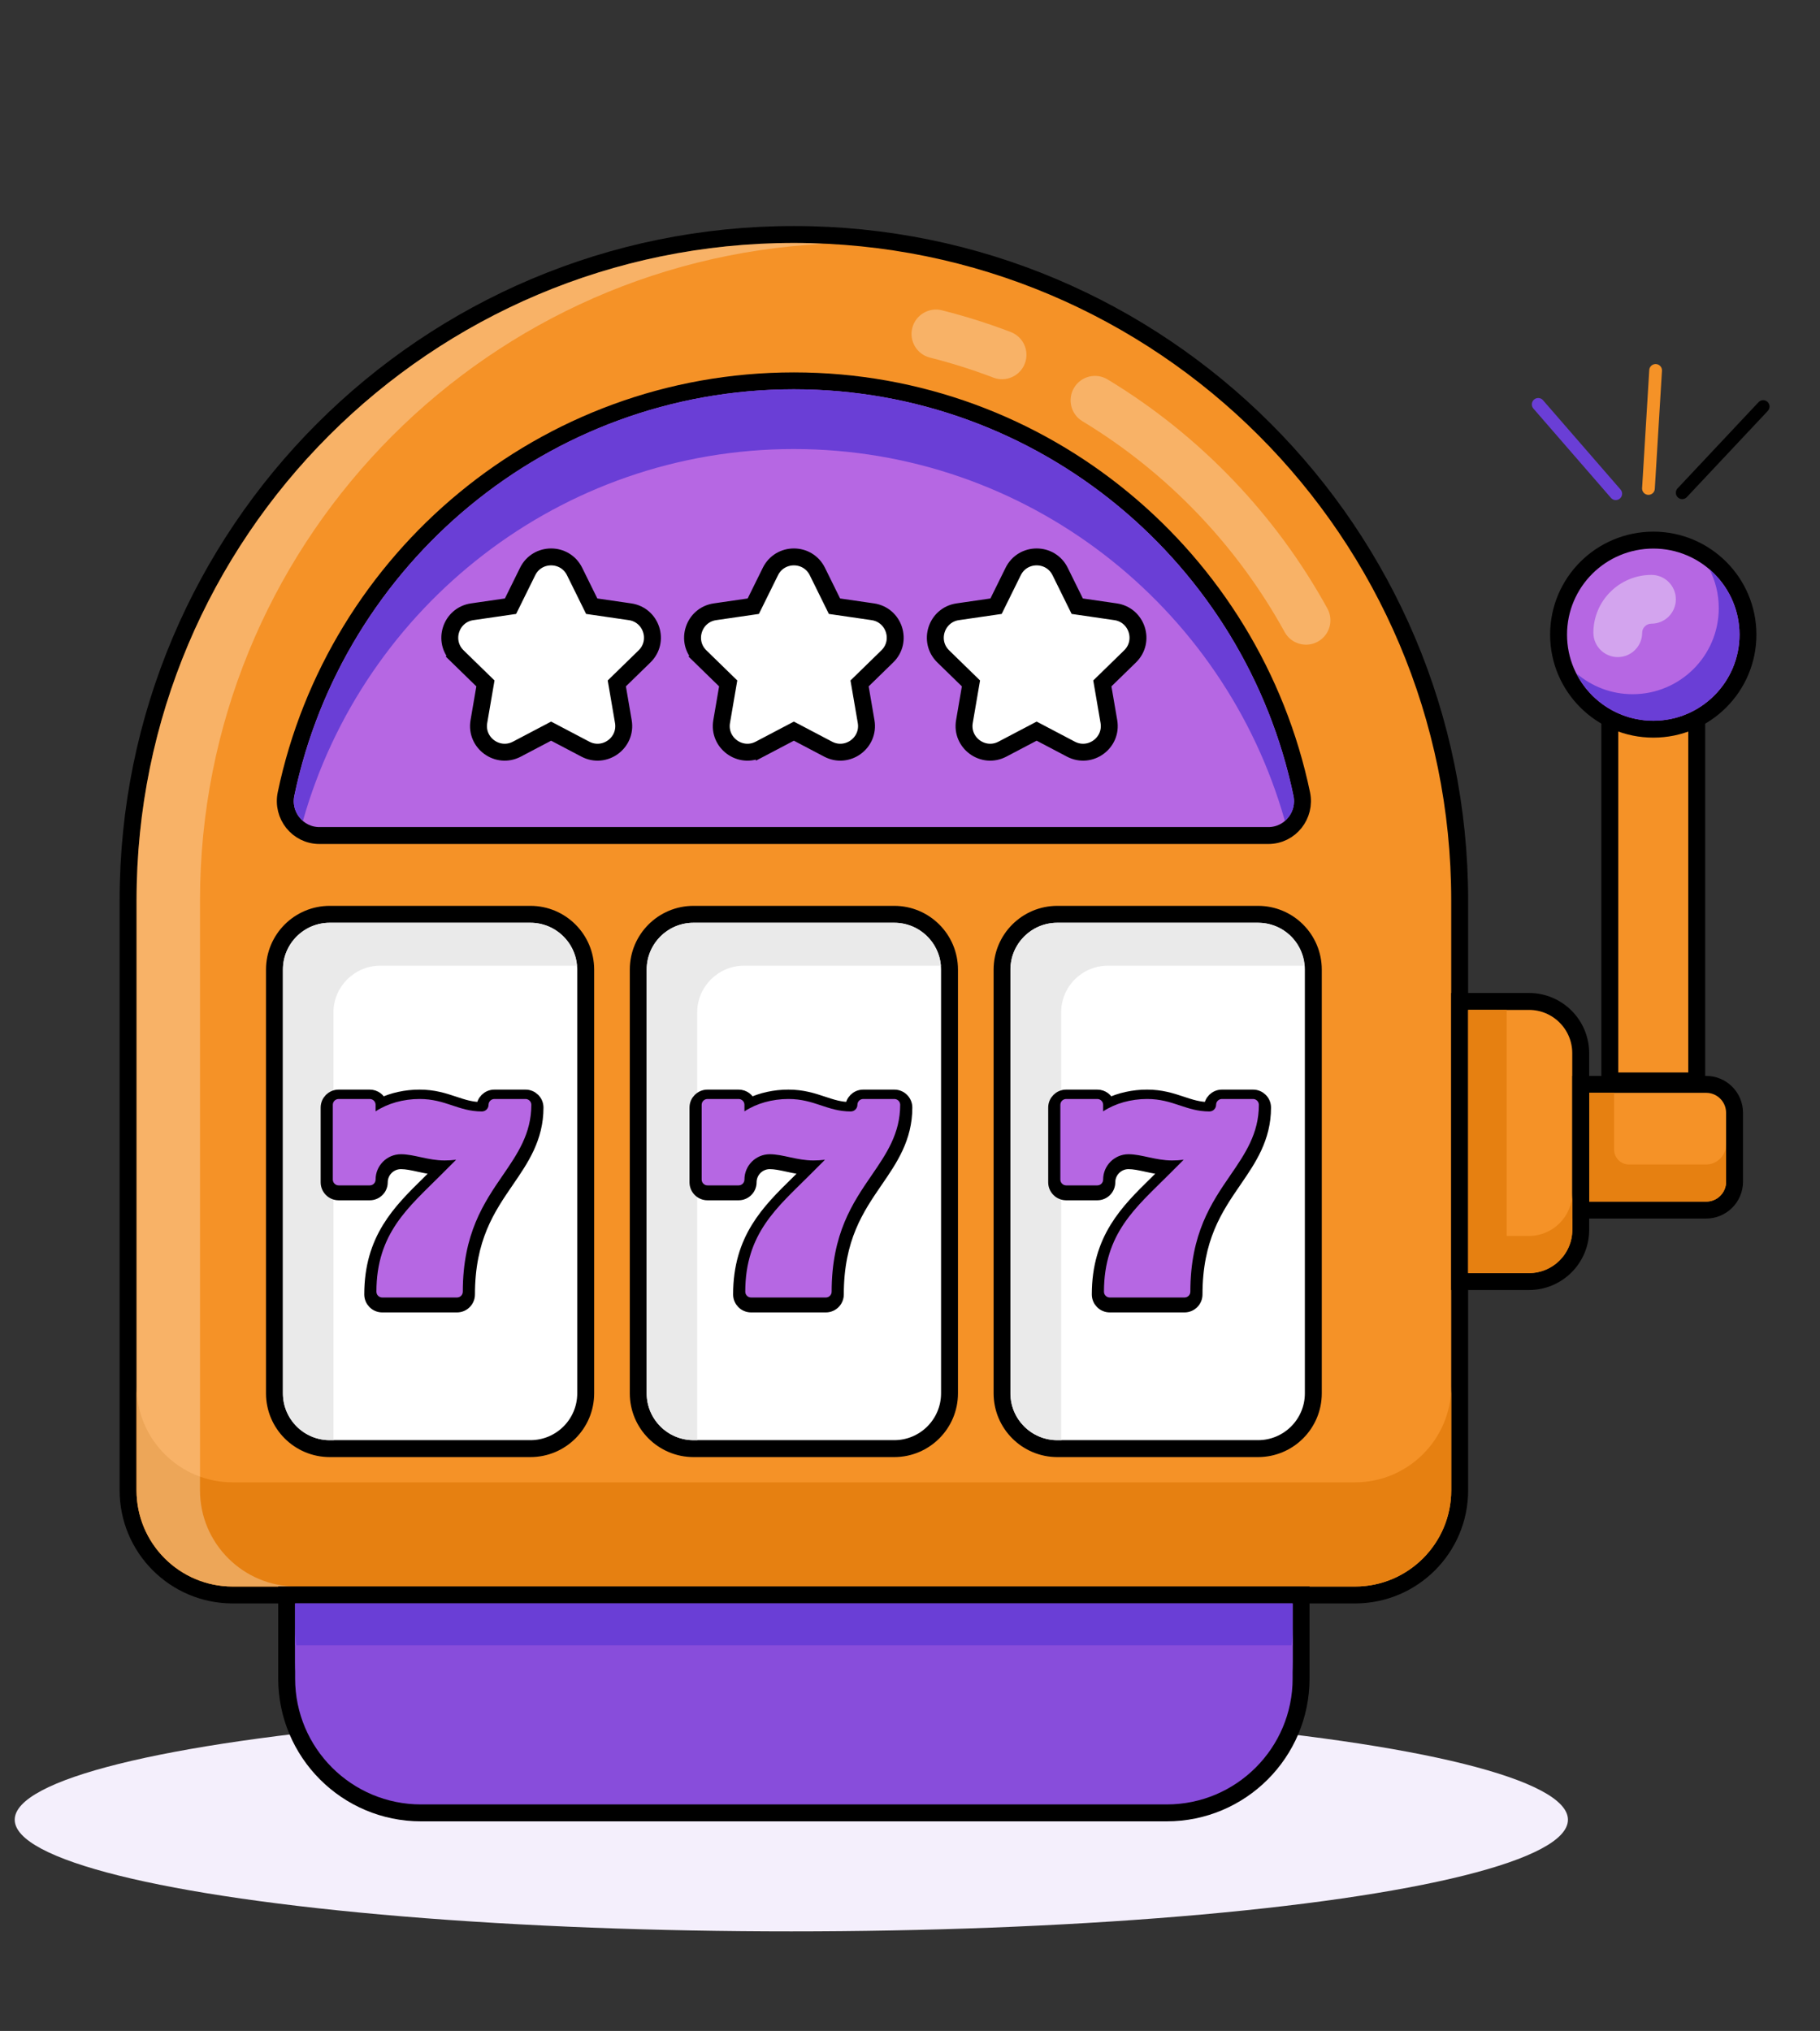
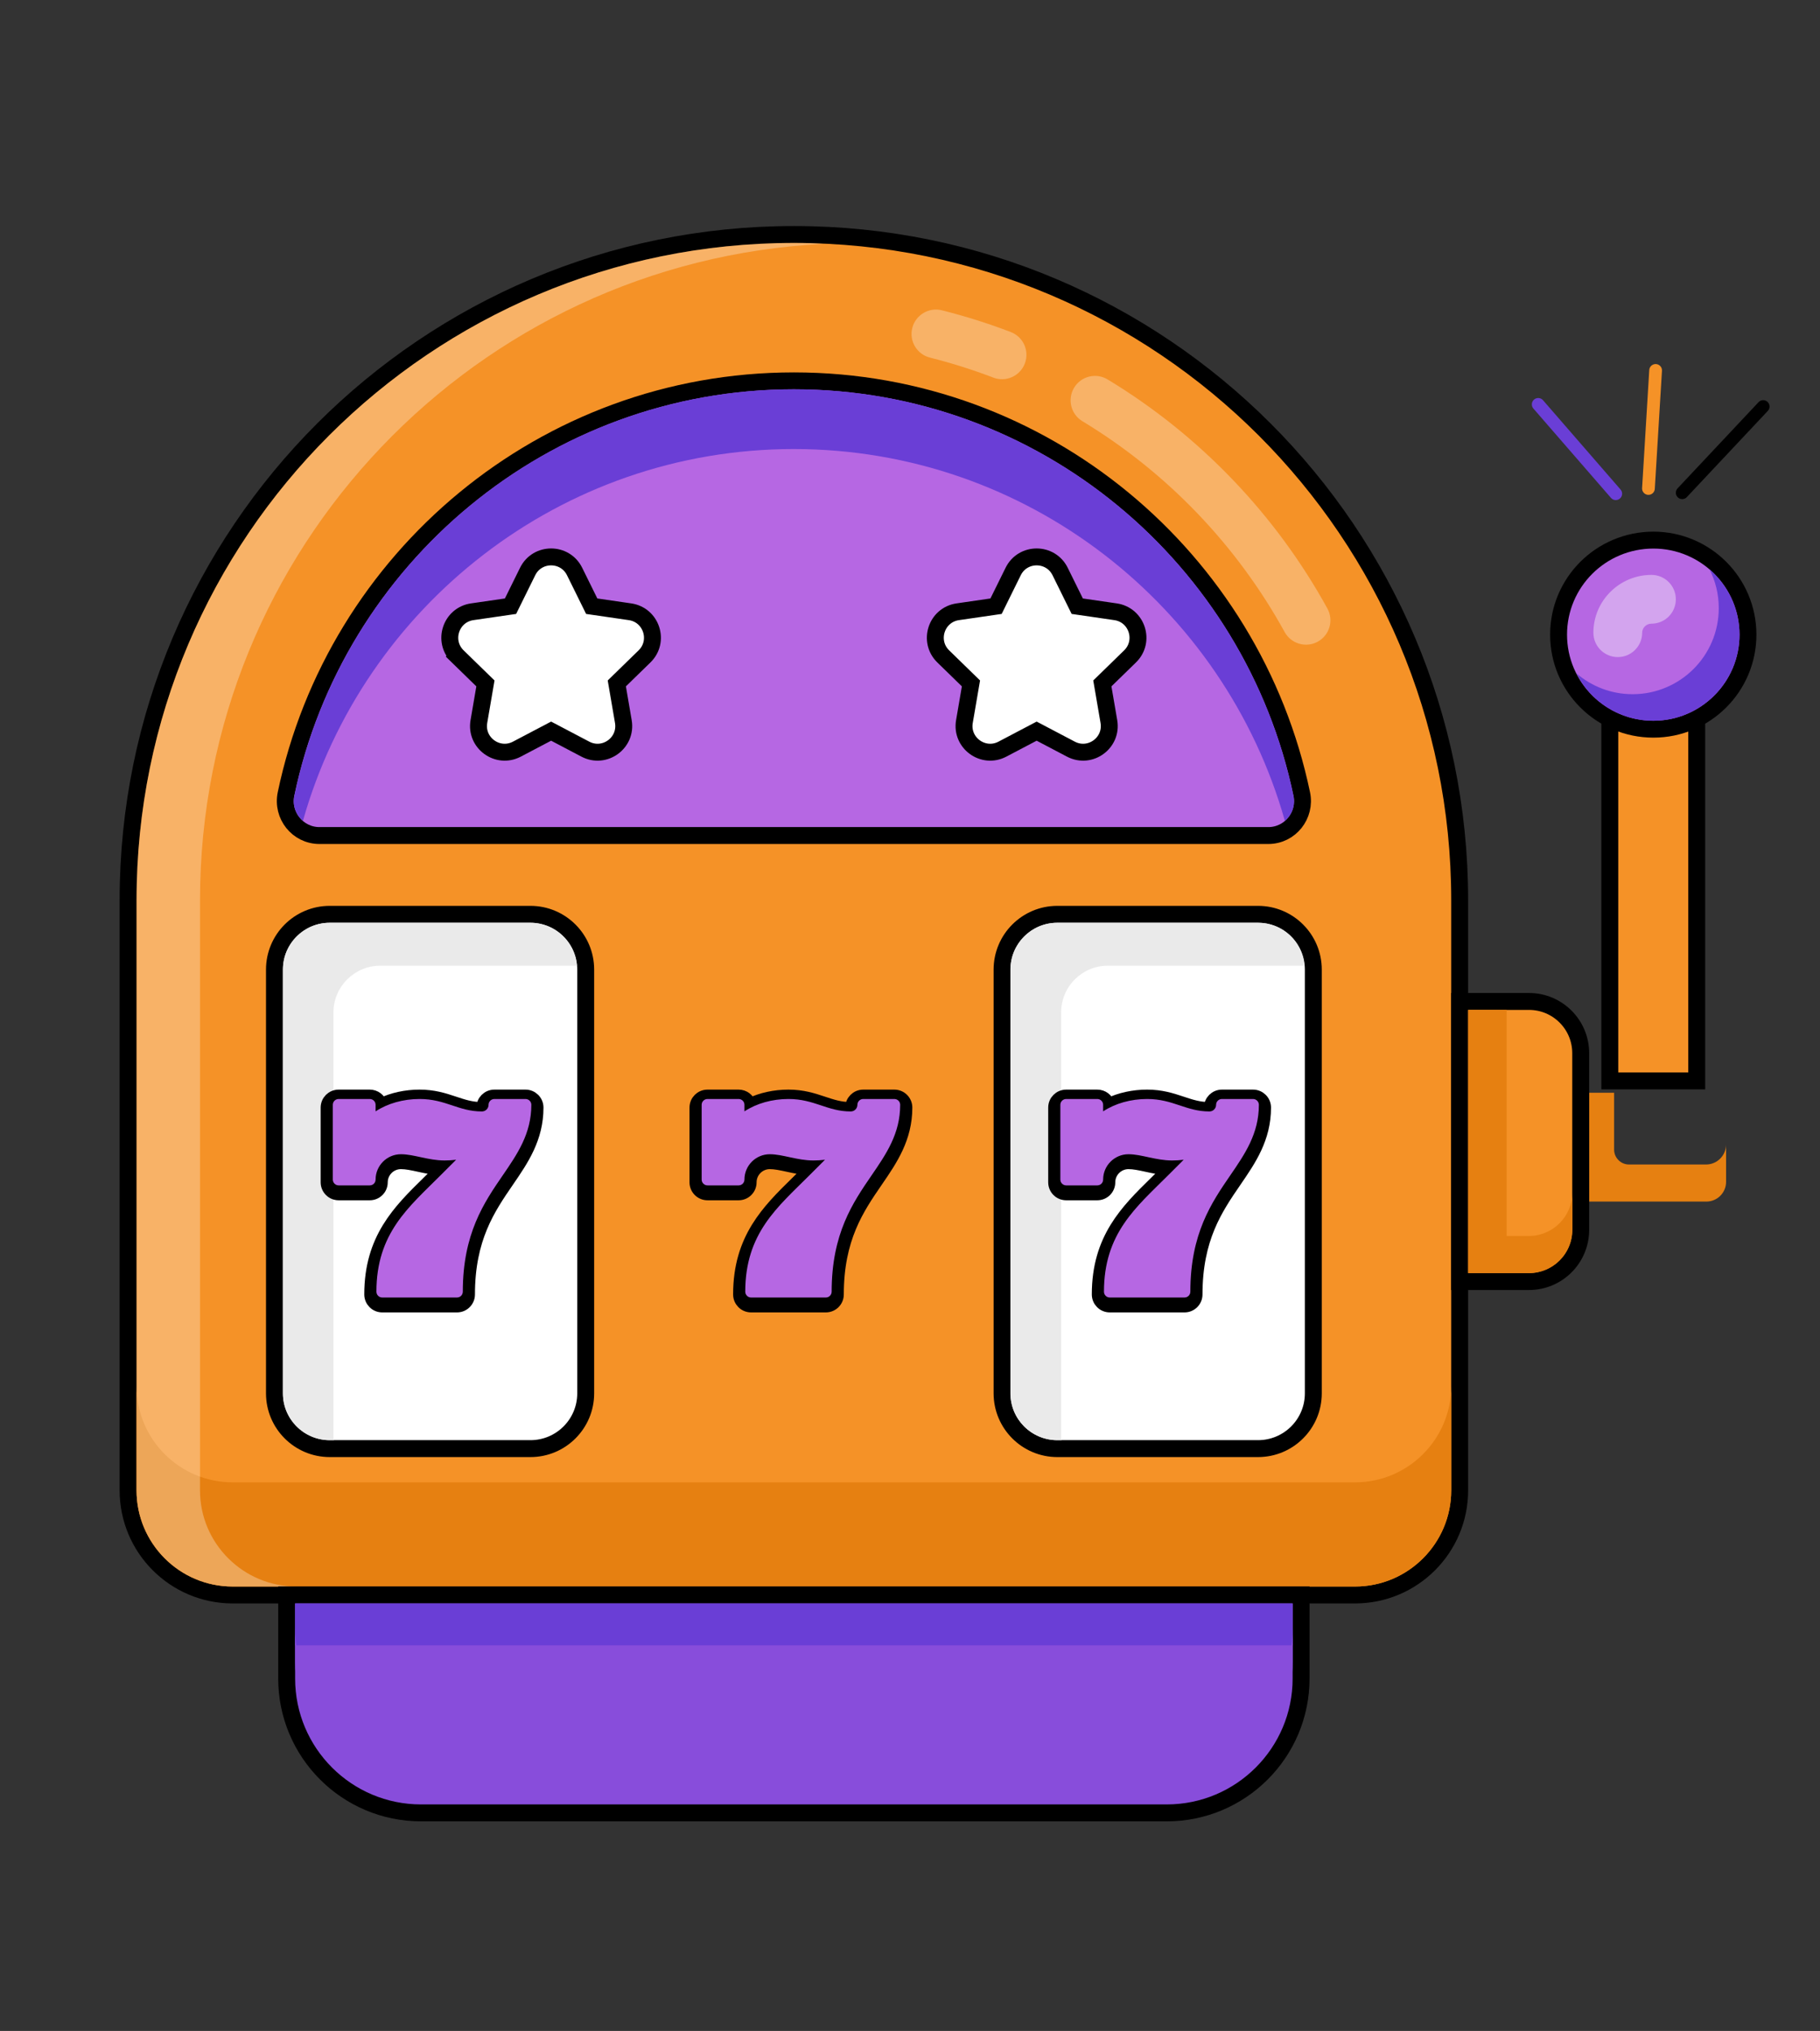
<svg xmlns="http://www.w3.org/2000/svg" width="457" height="510" viewBox="0 0 457 510" fill="none">
  <rect x="0" y="0" width="457" height="510" fill="#333333" stroke="none" />
-   <ellipse cx="198.702" cy="456.96" rx="195.006" ry="28.04" fill="#F4EFFC" />
  <path d="M366.523 374.239V226.064C366.523 133.733 291.673 58.883 199.342 58.883C107.01 58.883 32.161 133.733 32.161 226.064V374.239C32.161 388.755 43.928 400.523 58.444 400.523H340.24C354.756 400.523 366.523 388.755 366.523 374.239Z" fill="#F59227" stroke="black" stroke-width="4.248" />
  <g opacity="0.3">
    <path d="M249.422 94.822C244.248 92.842 238.9 91.152 233.522 89.8C230.238 88.978 228.246 85.649 229.071 82.368C229.897 79.086 233.259 77.094 236.501 77.92C242.357 79.388 248.178 81.225 253.801 83.379C256.959 84.59 258.544 88.131 257.33 91.29C256.122 94.45 252.582 96.033 249.422 94.822Z" fill="white" />
  </g>
  <g opacity="0.3">
    <path d="M322.575 158.715C310.587 136.929 293.024 118.618 271.782 105.766C268.887 104.016 267.96 100.251 269.713 97.355C271.459 94.454 275.216 93.53 278.123 95.286C301.202 109.248 320.284 129.141 333.307 152.811C334.94 155.775 333.857 159.499 330.896 161.129C327.936 162.76 324.201 161.679 322.575 158.715Z" fill="white" />
  </g>
  <path d="M364.4 348.104V374.26C364.4 387.552 353.558 398.394 340.266 398.394H58.43C45.077 398.394 34.296 387.552 34.296 374.26V348.104C34.296 361.396 45.077 372.238 58.43 372.238H340.266C353.558 372.238 364.4 361.396 364.4 348.104Z" fill="#E68011" />
  <g opacity="0.3">
    <path d="M50.22 226.083V374.26C50.22 387.552 61.063 398.394 74.417 398.394H58.429C45.076 398.394 34.295 387.552 34.295 374.26V226.083C34.295 134.935 108.168 61 199.316 61C201.827 61 204.279 61.061 206.789 61.245C119.623 65.656 50.22 137.753 50.22 226.083Z" fill="white" />
  </g>
  <path d="M68.916 243.48V349.885C68.916 357.553 75.132 363.769 82.8 363.769H133.186C140.854 363.769 147.07 357.553 147.07 349.885V243.48C147.07 235.812 140.854 229.596 133.186 229.596H82.8C75.132 229.596 68.916 235.812 68.916 243.48Z" fill="white" stroke="black" stroke-width="4.248" />
-   <path d="M160.266 243.48V349.885C160.266 357.553 166.482 363.769 174.15 363.769H224.537C232.205 363.769 238.421 357.553 238.421 349.885V243.48C238.421 235.812 232.205 229.596 224.537 229.596H174.15C166.482 229.596 160.266 235.812 160.266 243.48Z" fill="white" stroke="black" stroke-width="4.248" />
  <path d="M251.618 243.48V349.885C251.618 357.553 257.834 363.769 265.502 363.769H315.888C323.556 363.769 329.773 357.553 329.773 349.885V243.48C329.773 235.812 323.556 229.596 315.888 229.596H265.502C257.834 229.596 251.618 235.812 251.618 243.48Z" fill="white" stroke="black" stroke-width="4.248" />
  <path d="M144.861 242.5H95.49C88.996 242.5 83.728 247.767 83.728 254.261V360.661C83.728 360.967 83.728 361.335 83.851 361.641H82.809C76.316 361.641 71.049 356.373 71.049 349.88V243.48C71.049 236.986 76.316 231.719 82.809 231.719H133.161C139.348 231.719 144.371 236.496 144.861 242.5Z" fill="#EAEAEA" />
-   <path d="M236.254 242.5H186.821C180.328 242.5 175.06 247.767 175.06 254.261V360.661C175.06 360.967 175.06 361.335 175.121 361.641H174.141C167.648 361.641 162.38 356.373 162.38 349.88V243.48C162.38 236.986 167.648 231.719 174.141 231.719H224.554C230.741 231.719 235.764 236.496 236.254 242.5Z" fill="#EAEAEA" />
  <path d="M327.523 242.5H278.213C271.659 242.5 266.452 247.767 266.452 254.261V360.661C266.452 360.967 266.452 361.335 266.574 361.641H265.472C258.979 361.641 253.711 356.373 253.711 349.88V243.48C253.711 236.986 258.979 231.719 265.472 231.719H315.885C322.072 231.719 327.095 236.435 327.523 242.5Z" fill="#EAEAEA" />
  <path d="M318.462 209.815C323.987 209.815 327.979 204.703 326.865 199.372C314.508 140.237 262.107 95.638 199.341 95.638C136.58 95.638 84.18 140.237 71.823 199.372C70.709 204.703 74.701 209.815 80.225 209.815H318.462Z" fill="#B667E3" stroke="black" stroke-width="4.248" />
  <path d="M322.624 206.114C307.432 152.332 257.938 112.761 199.317 112.761C140.756 112.761 91.262 152.332 76.071 206.114C74.295 204.644 73.375 202.255 73.927 199.804C86.055 141.612 137.632 97.753 199.317 97.753C261.062 97.753 312.639 141.612 324.767 199.804C325.319 202.255 324.4 204.644 322.624 206.114Z" fill="#6A3ED6" />
  <path d="M326.702 402.643V400.518H324.578H74.106H71.981V402.643V421.49C71.981 440.13 87.092 455.242 105.733 455.242H292.951C311.591 455.242 326.702 440.13 326.702 421.49V402.643Z" fill="#884DDB" stroke="black" stroke-width="4.248" />
  <path d="M74.105 402.642H324.576V413.181H74.105V402.642Z" fill="#6A3ED6" />
  <path d="M324.584 408.93V417.261C324.584 434.719 310.434 448.869 292.977 448.869H105.719C88.261 448.869 74.111 434.719 74.111 417.261V408.93C74.111 426.449 88.261 440.599 105.719 440.599H292.977C310.434 440.599 324.584 426.449 324.584 408.93Z" fill="#884DDB" />
  <path d="M366.524 319.693V321.818H368.648H383.926C391.1 321.818 396.915 316.002 396.915 308.828V264.467C396.915 257.293 391.1 251.477 383.926 251.477H368.648H366.524V253.601V319.693Z" fill="#F59227" stroke="black" stroke-width="4.248" />
-   <path d="M396.929 301.744V303.868H399.054H428.417C432.352 303.868 435.542 300.678 435.542 296.743V279.425C435.542 275.49 432.352 272.3 428.417 272.3H399.054H396.929V274.424V301.744Z" fill="#F59227" stroke="black" stroke-width="4.248" />
  <path d="M394.805 299.467V308.839C394.805 314.842 389.904 319.681 383.901 319.681H368.648V253.587H378.327V310.37H383.901C389.904 310.37 394.805 305.47 394.805 299.467Z" fill="#E68011" />
  <path d="M433.418 287.4V296.772C433.418 299.512 431.196 301.733 428.456 301.733H399.053V274.413H405.301V288.676C405.301 290.745 406.978 292.423 409.047 292.423H428.394C431.15 292.423 433.418 290.156 433.418 287.4Z" fill="#E68011" />
  <path d="M406.342 147.742H404.218V149.866V269.315V271.439H406.342H423.924H426.048V269.315V149.866V147.742H423.924H406.342Z" fill="#F59227" stroke="black" stroke-width="4.248" />
  <path d="M415.169 183.106C428.232 183.106 438.908 172.513 438.908 159.367C438.908 146.222 428.232 135.629 415.169 135.629C402.037 135.629 391.358 146.217 391.358 159.367C391.358 172.517 402.037 183.106 415.169 183.106Z" fill="#B667E3" stroke="black" stroke-width="4.248" />
  <g opacity="0.4">
    <path d="M406.223 165.005C402.837 165.005 400.098 162.263 400.098 158.88C400.098 150.876 406.636 144.365 414.676 144.365C418.062 144.365 420.801 147.107 420.801 150.49C420.801 153.873 418.062 156.616 414.676 156.616C413.396 156.616 412.349 157.633 412.349 158.88C412.349 162.263 409.609 165.005 406.223 165.005Z" fill="white" />
  </g>
  <path d="M436.786 159.376C436.786 171.321 427.047 180.999 415.163 180.999C406.709 180.999 399.359 176.16 395.867 169.115C399.666 172.362 404.566 174.322 409.956 174.322C421.839 174.322 431.58 164.705 431.58 152.699C431.58 149.147 430.722 145.839 429.252 142.96C433.846 146.941 436.786 152.822 436.786 159.376Z" fill="#6A3ED6" />
  <path d="M114.933 164.835L116.416 163.314L114.933 164.835L121.89 171.616L120.248 181.191C119.327 186.561 124.963 190.657 129.786 188.121L138.385 183.6L146.984 188.121C151.806 190.657 157.443 186.561 156.522 181.191L154.88 171.616L161.836 164.835C165.738 161.032 163.585 154.406 158.193 153.622L148.579 152.225L144.28 143.514C141.868 138.628 134.901 138.628 132.49 143.514L128.19 152.225L118.577 153.622C113.185 154.406 111.032 161.032 114.933 164.835Z" fill="white" stroke="black" stroke-width="4.248" />
-   <path d="M175.891 164.835L177.374 163.314L175.891 164.835L182.848 171.616L181.206 181.191C180.285 186.561 185.921 190.657 190.744 188.121L189.756 186.241L190.744 188.121L199.343 183.6L207.942 188.121C212.764 190.657 218.401 186.561 217.48 181.191L215.838 171.616L222.794 164.835C226.696 161.032 224.543 154.406 219.151 153.622L209.537 152.225L205.238 143.514C202.826 138.628 195.859 138.628 193.448 143.514L189.148 152.225L179.535 153.622C174.143 154.406 171.99 161.032 175.891 164.835Z" fill="white" stroke="black" stroke-width="4.248" />
  <path d="M236.85 164.835L236.85 164.835L243.807 171.616L242.165 181.191C241.244 186.561 246.88 190.657 251.703 188.121L260.302 183.6L268.901 188.121C273.723 190.657 279.36 186.561 278.439 181.191L276.797 171.616L283.753 164.835C287.655 161.032 285.502 154.406 280.11 153.622L270.496 152.225L266.197 143.514C263.785 138.628 256.818 138.628 254.407 143.514L250.107 152.225L240.494 153.622C235.102 154.406 232.949 161.032 236.85 164.835Z" fill="white" stroke="black" stroke-width="4.248" />
  <path d="M95.979 328.041H114.75C116.399 328.041 117.735 326.704 117.735 325.055C117.735 310.934 122.847 303.478 127.507 296.683L127.593 296.558C131.225 291.262 134.942 285.844 134.942 278.128C134.942 276.479 133.605 275.142 131.956 275.142H124.135C122.486 275.142 121.15 276.479 121.15 278.128C121.15 278.205 121.084 278.271 121.007 278.271C118.365 278.271 116.336 277.595 114.015 276.823L113.9 276.784C111.532 275.996 108.904 275.142 105.364 275.142C101.907 275.142 98.583 275.872 95.703 277.245C95.327 276.027 94.192 275.142 92.85 275.142H85.029C83.38 275.142 82.043 276.479 82.043 278.128V296.899C82.043 298.547 83.38 299.884 85.029 299.884H92.85C94.499 299.884 95.836 298.547 95.836 296.899C95.836 294.234 98.006 292.063 100.671 292.063C102.058 292.063 103.521 292.379 105.283 292.76C105.361 292.777 105.439 292.794 105.518 292.811C107.074 293.147 108.815 293.509 110.694 293.603L109.51 294.787C108.81 295.488 108.104 296.18 107.399 296.873C100.161 303.976 92.993 311.011 92.993 325.055C92.993 326.704 94.33 328.041 95.979 328.041Z" fill="black" stroke="black" stroke-width="3.05" />
  <path d="M114.75 325.822H95.979C95.172 325.822 94.518 325.168 94.518 324.362C94.518 309.687 102.602 303.16 110.589 295.173L114.534 291.228C113.617 291.348 112.645 291.409 111.621 291.409C107.512 291.409 103.964 289.844 100.671 289.844C97.164 289.844 94.311 292.698 94.311 296.205C94.311 297.012 93.657 297.666 92.85 297.666H85.029C84.222 297.666 83.568 297.012 83.568 296.205V277.434C83.568 276.628 84.222 275.974 85.029 275.974H92.85C93.656 275.974 94.31 276.628 94.31 277.434V279.078C97.361 277.082 101.239 275.974 105.364 275.974C111.917 275.974 115.076 279.102 121.007 279.102C121.926 279.102 122.675 278.354 122.675 277.434C122.675 276.628 123.329 275.974 124.135 275.974H131.956C132.763 275.974 133.417 276.628 133.417 277.434C133.417 284.677 129.935 289.753 126.249 295.127C121.544 301.988 116.21 309.765 116.21 324.362C116.21 325.168 115.556 325.822 114.75 325.822Z" fill="#B667E3" />
  <path d="M188.596 328.041H207.367C209.016 328.041 210.352 326.704 210.352 325.055C210.352 310.934 215.464 303.478 220.124 296.683L220.21 296.558C223.843 291.262 227.559 285.844 227.559 278.128C227.559 276.479 226.222 275.142 224.574 275.142H216.752C215.103 275.142 213.767 276.479 213.767 278.128C213.767 278.205 213.701 278.271 213.624 278.271C210.982 278.271 208.953 277.595 206.632 276.823L206.517 276.784C204.15 275.996 201.521 275.142 197.981 275.142C194.524 275.142 191.2 275.872 188.32 277.245C187.944 276.027 186.809 275.142 185.467 275.142H177.646C175.997 275.142 174.66 276.479 174.66 278.128V296.899C174.66 298.547 175.997 299.884 177.646 299.884H185.467C187.116 299.884 188.453 298.547 188.453 296.899C188.453 294.234 190.624 292.063 193.289 292.063C194.675 292.063 196.138 292.379 197.9 292.76C197.978 292.777 198.056 292.794 198.135 292.811C199.691 293.147 201.432 293.509 203.311 293.603L202.127 294.787C201.427 295.488 200.721 296.18 200.016 296.873C192.778 303.976 185.61 311.011 185.61 325.055C185.61 326.704 186.947 328.041 188.596 328.041Z" fill="black" stroke="black" stroke-width="3.05" />
  <path d="M207.367 325.822H188.596C187.789 325.822 187.135 325.168 187.135 324.362C187.135 309.687 195.219 303.16 203.206 295.173L207.151 291.228C206.234 291.348 205.263 291.409 204.238 291.409C200.129 291.409 196.581 289.844 193.289 289.844C189.781 289.844 186.928 292.698 186.928 296.205C186.928 297.012 186.274 297.666 185.467 297.666H177.646C176.839 297.666 176.186 297.012 176.186 296.205V277.434C176.186 276.628 176.839 275.974 177.646 275.974H185.467C186.274 275.974 186.928 276.628 186.928 277.434V279.078C189.979 277.082 193.856 275.974 197.981 275.974C204.534 275.974 207.693 279.102 213.624 279.102C214.544 279.102 215.292 278.354 215.292 277.434C215.292 276.628 215.946 275.974 216.752 275.974H224.574C225.38 275.974 226.034 276.628 226.034 277.434C226.034 284.677 222.552 289.753 218.867 295.127C214.161 301.988 208.827 309.765 208.827 324.362C208.827 325.168 208.173 325.822 207.367 325.822Z" fill="#B667E3" />
  <path d="M278.663 328.041H297.434C299.083 328.041 300.42 326.704 300.42 325.055C300.42 310.934 305.532 303.478 310.192 296.683L310.278 296.558C313.91 291.262 317.627 285.844 317.627 278.128C317.627 276.479 316.29 275.142 314.641 275.142H306.82C305.171 275.142 303.834 276.479 303.834 278.128C303.834 278.205 303.769 278.271 303.691 278.271C301.049 278.271 299.021 277.595 296.699 276.823L296.585 276.784C294.217 275.996 291.589 275.142 288.049 275.142C284.591 275.142 281.268 275.872 278.388 277.245C278.011 276.027 276.876 275.142 275.535 275.142H267.713C266.064 275.142 264.728 276.479 264.728 278.128V296.899C264.728 298.547 266.064 299.884 267.713 299.884H275.535C277.184 299.884 278.52 298.547 278.52 296.899C278.52 294.234 280.691 292.063 283.356 292.063C284.742 292.063 286.205 292.379 287.968 292.76C288.045 292.777 288.124 292.794 288.203 292.811C289.759 293.147 291.5 293.509 293.379 293.603L292.195 294.787C291.495 295.488 290.789 296.18 290.083 296.873C282.845 303.976 275.678 311.011 275.678 325.055C275.678 326.704 277.014 328.041 278.663 328.041Z" fill="black" stroke="black" stroke-width="3.05" />
  <path d="M297.434 325.822H278.663C277.857 325.822 277.203 325.168 277.203 324.362C277.203 309.687 285.286 303.16 293.273 295.173L297.218 291.228C296.301 291.348 295.33 291.409 294.306 291.409C290.196 291.409 286.648 289.844 283.356 289.844C279.849 289.844 276.995 292.698 276.995 296.205C276.995 297.012 276.341 297.666 275.535 297.666H267.713C266.907 297.666 266.253 297.012 266.253 296.205V277.434C266.253 276.628 266.907 275.974 267.713 275.974H275.535C276.341 275.974 276.995 276.628 276.995 277.434V279.078C280.046 277.082 283.924 275.974 288.049 275.974C294.602 275.974 297.76 279.102 303.691 279.102C304.611 279.102 305.359 278.354 305.359 277.434C305.359 276.628 306.013 275.974 306.82 275.974H314.641C315.448 275.974 316.101 276.628 316.101 277.434C316.101 284.677 312.62 289.753 308.934 295.127C304.228 301.988 298.895 309.765 298.895 324.362C298.895 325.168 298.241 325.822 297.434 325.822Z" fill="#B667E3" />
  <path d="M413.923 122.665L415.723 93.017" stroke="#F59227" stroke-width="3.195" stroke-linecap="round" />
  <path d="M422.398 123.736L442.733 102.086" stroke="black" stroke-width="3.195" stroke-linecap="round" />
  <path d="M405.713 123.976L386.242 101.546" stroke="#6A3ED6" stroke-width="3.195" stroke-linecap="round" />
</svg>